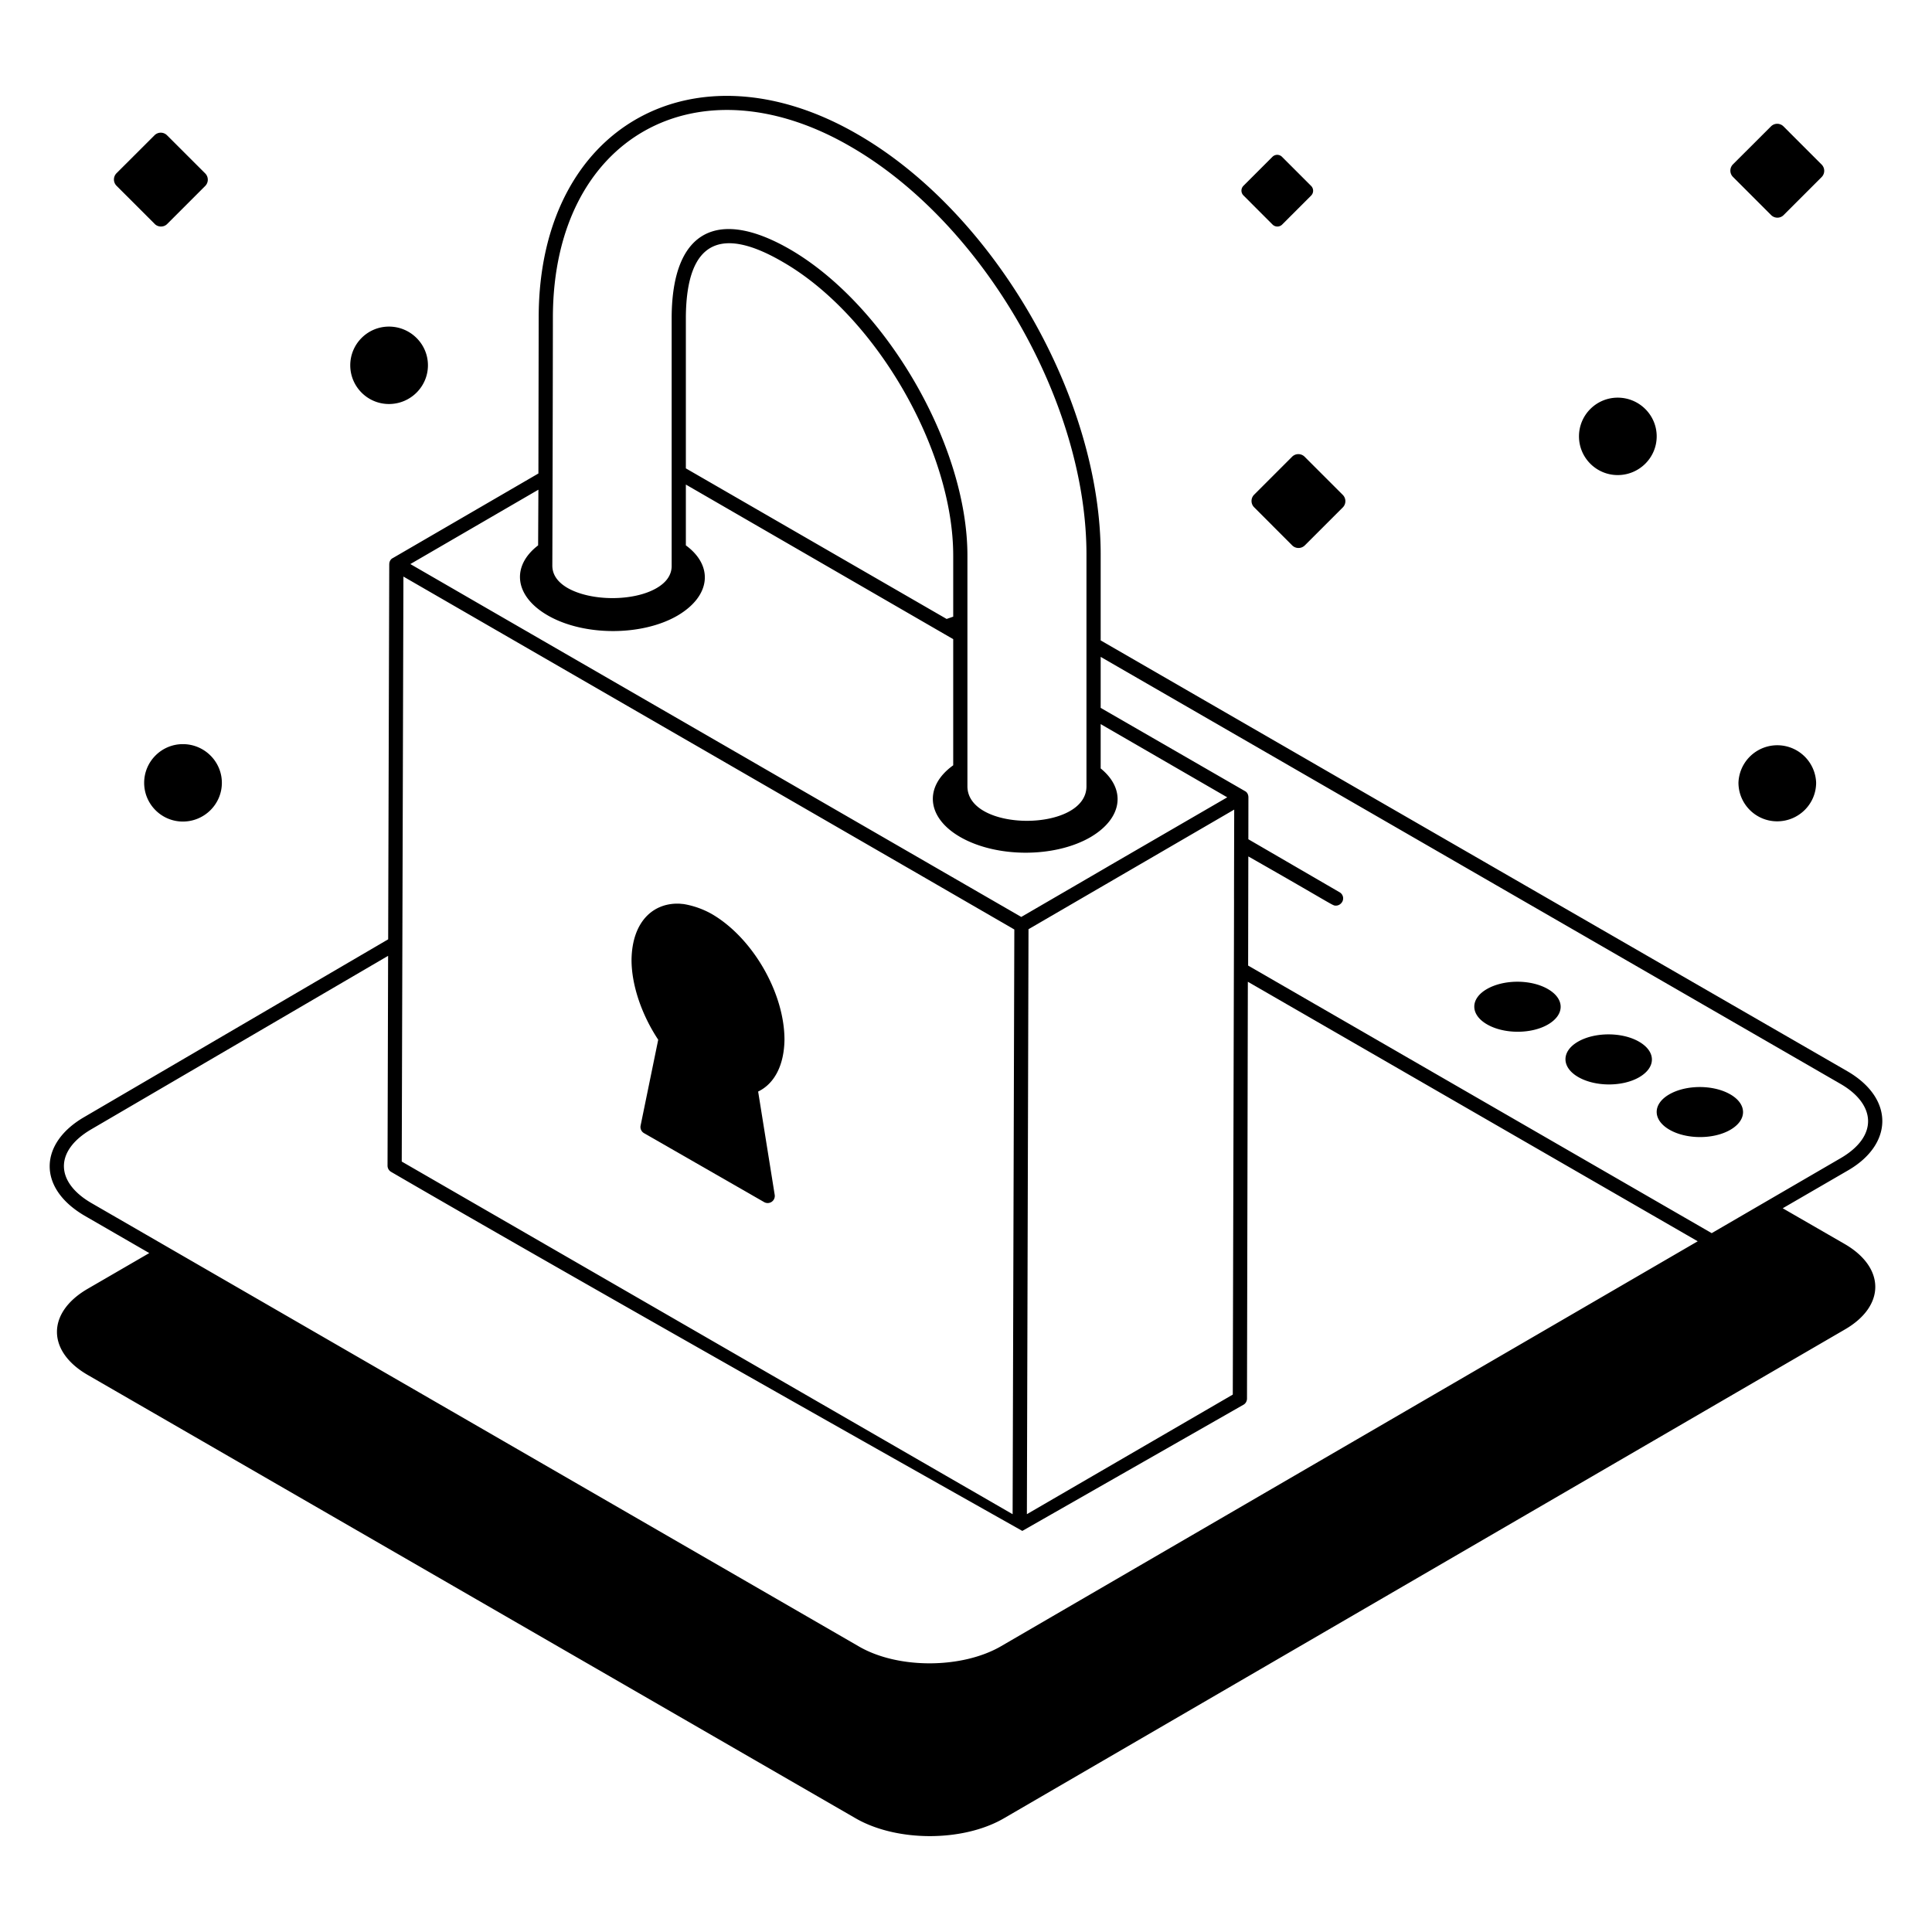
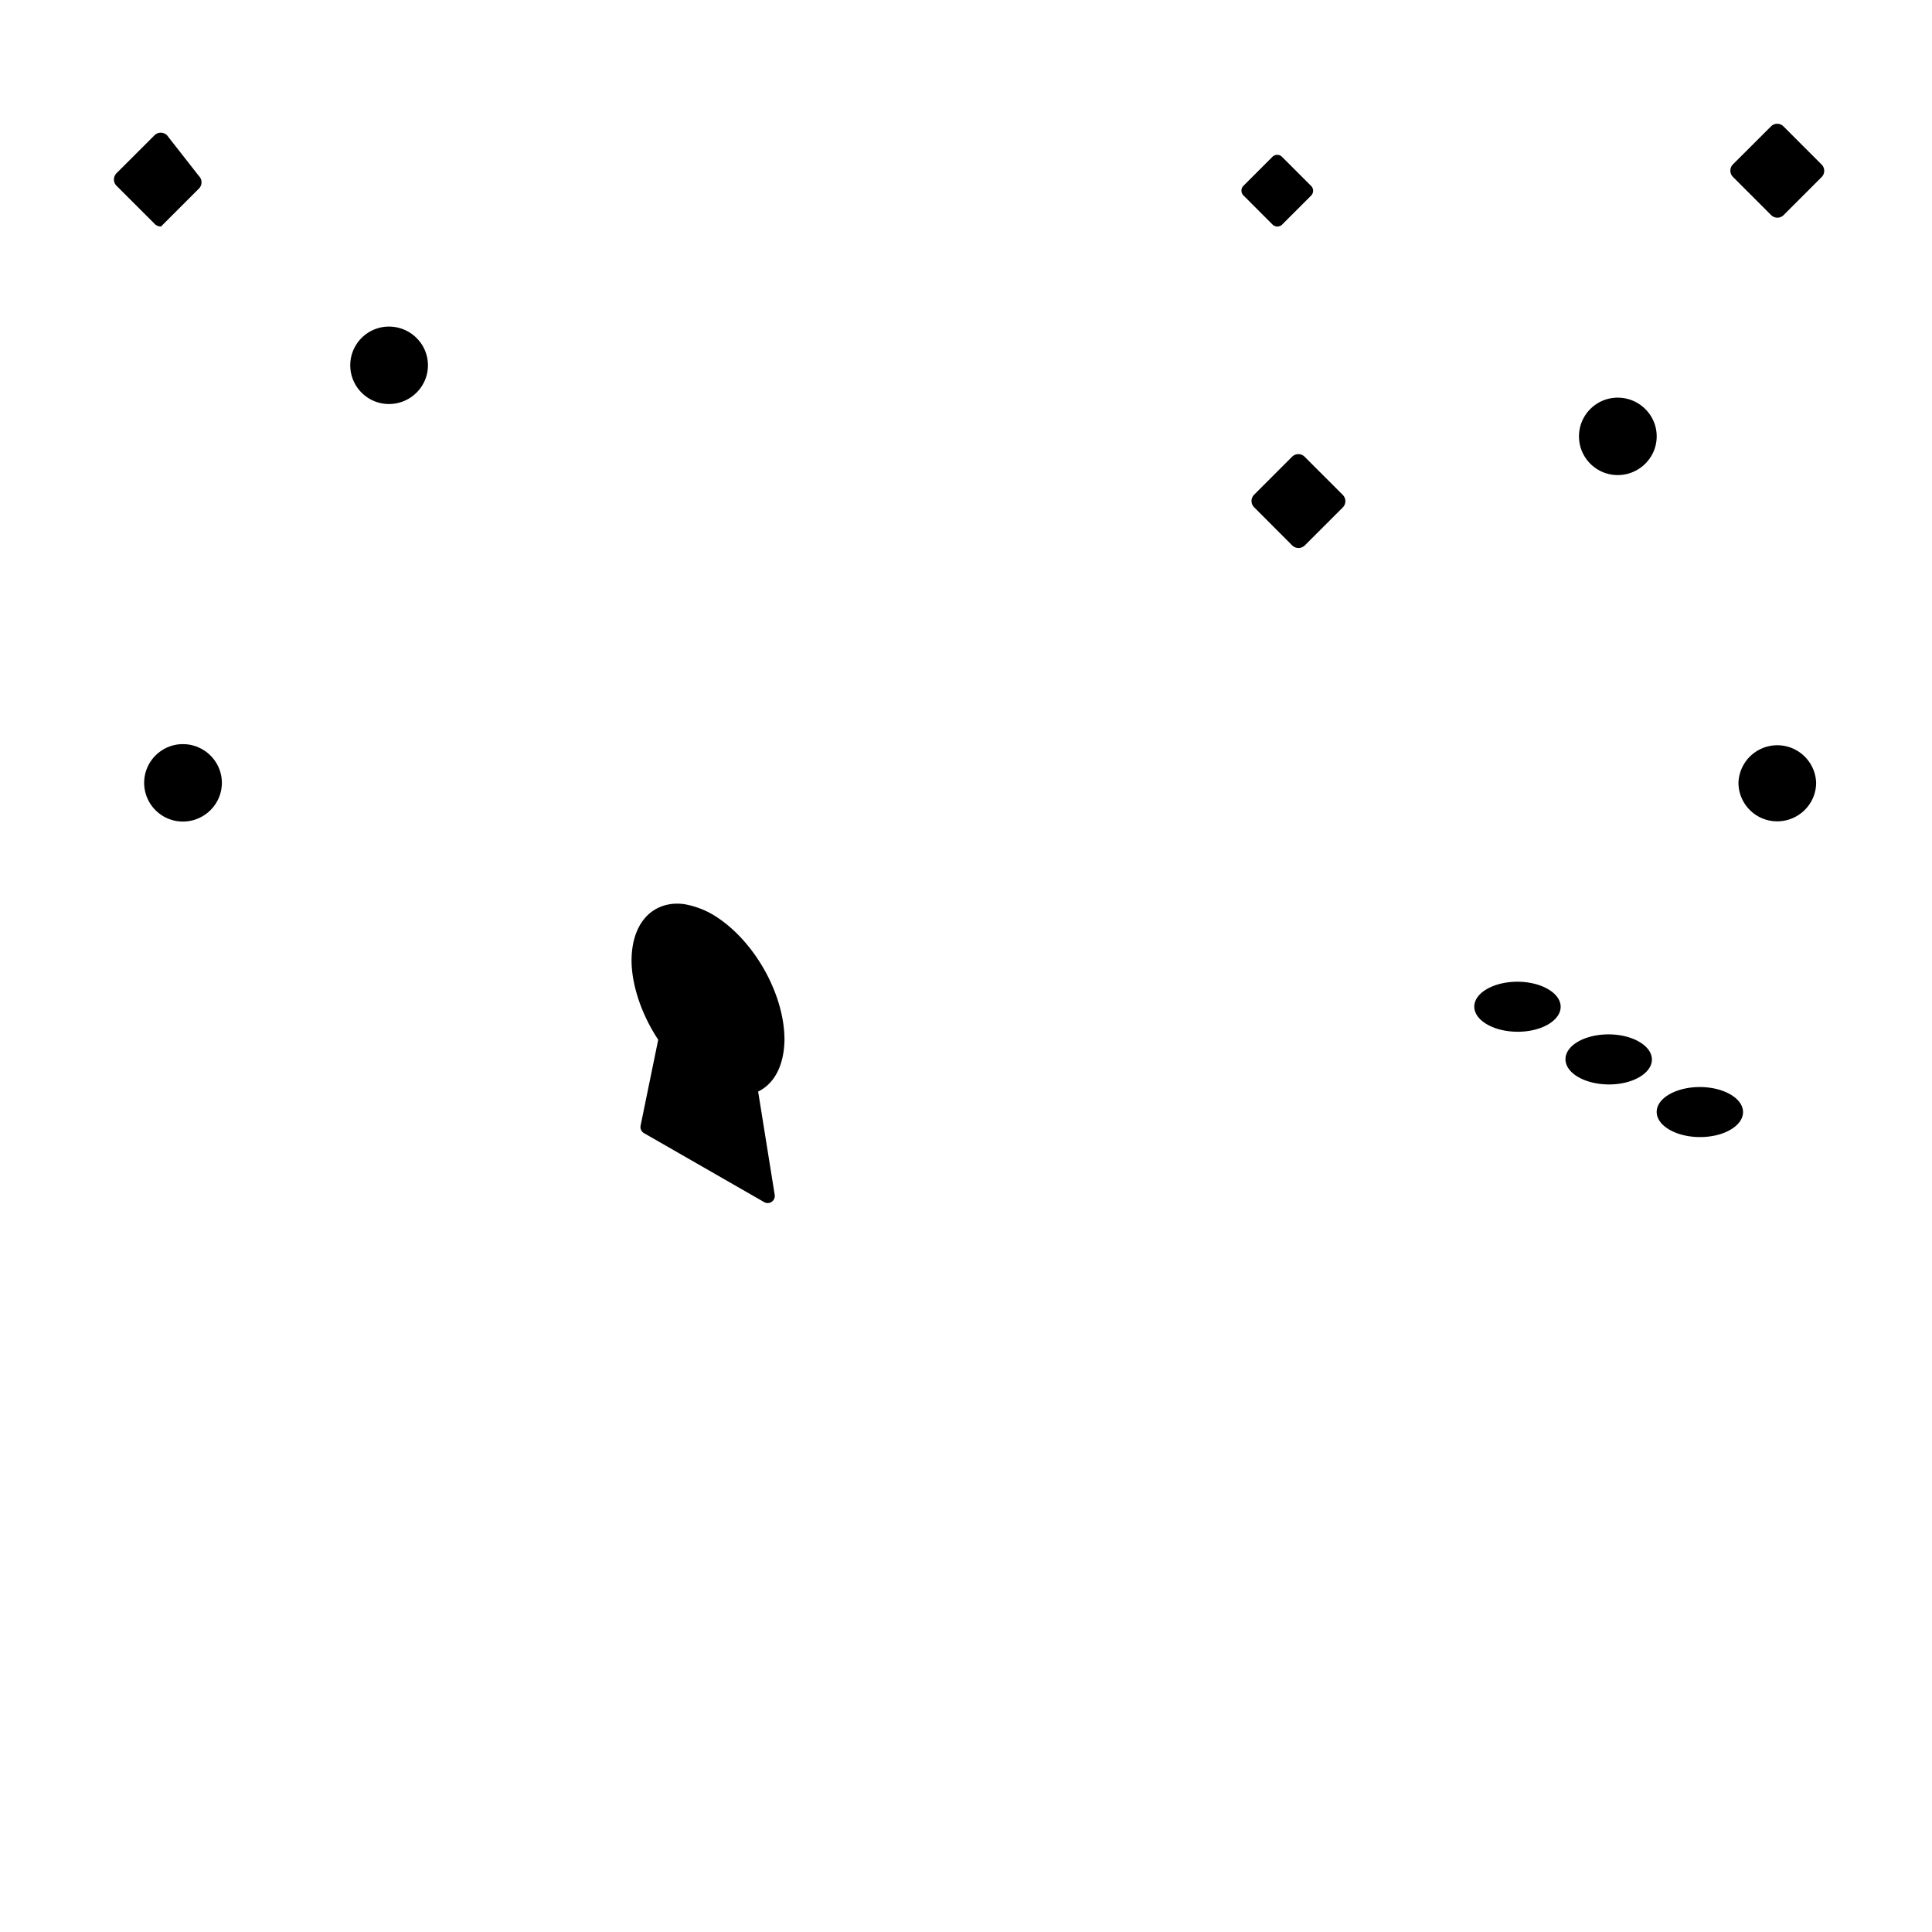
<svg xmlns="http://www.w3.org/2000/svg" viewBox="0 0 68 68">
-   <path d="m64.91 43.775-2.164-1.248 2.314-1.342c1.557-.91 1.626-2.5-.02-3.47l-16.785-9.681-9.515-5.494v-2.955c.03-5.55-3.73-12.08-8.56-14.86-5.691-3.296-11.199-.332-11.22 6.42l-.01 5.52-5.12 2.975-.005.001-.004.004c-.08.04-.12.13-.12.21l-.001.002-.038 13.204L2.95 39.325c-1.556.91-1.653 2.474.02 3.46l2.284 1.319-2.174 1.261c-1.44.84-1.43 2.2.01 3.03l27.02 15.6c1.45.84 3.79.84 5.23 0l29.59-17.2c1.44-.83 1.43-2.19-.02-3.02zm-45.45-32.63c.021-6.33 5.092-9.11 10.47-5.99 4.69 2.7 8.34 9.04 8.31 14.43v8.09c0 1.62-4.19 1.62-4.19 0v-8.1c.01-3.88-2.85-8.82-6.23-10.79-2.512-1.457-4.158-.735-4.18 2.37v8.79c-.01.3-.19.56-.54.76-.82.47-2.32.46-3.14-.02-.35-.21-.52-.47-.52-.78.015-4.258.02-8.851.02-8.76zm14.09 8.43v2.13c-.022.006-.039.014-.232.08l-9.178-5.3v-5.33c.023-2.737 1.286-3.178 3.42-1.93 3.26 1.88 6 6.62 5.99 10.35zm-14.6-2.34-.01 1.96c-.95.73-.84 1.78.33 2.46 1.27.74 3.33.74 4.58.01 1.17-.69 1.27-1.75.29-2.47v-2.14c-.002 0 .005.003.02.012l-.005-.003.049.028-.01-.006 9.356 5.41v4.44c-1.03.74-.95 1.83.24 2.52 1.28.74 3.33.74 4.59.01 1.14-.67 1.26-1.69.36-2.42v-1.56l4.455 2.577c-11.99 6.955 1.252-.727-7.25 4.21-26.904-15.538-16.194-9.353-21.502-12.42l4.507-2.618zm24.44 31.85-7.247 4.209.057-20.589c.101-.058 7.724-4.49 7.24-4.21-.022 9.159.023-7.388-.05 20.59zM14.2 20.294l17.54 10.13.013.008.02.01-.004-.001.163.094a2.309 2.309 0 0 0 .04.023l-.04-.023c.019.01.031.018.04.024a.128.128 0 0 1 .006.002l3.723 2.154-.06 20.58-1.54-.89v.001L14.14 40.883l.059-20.59zM35.21 57.955c-1.37.78-3.6.79-4.97 0L3.22 42.345c-1.27-.737-1.31-1.828-.02-2.59l10.46-6.113-.02 7.385c0 .09.047.173.124.218.1.058 5.945 3.475 22.218 12.638l7.778-4.438c.08-.04.13-.13.13-.22l.03-14.67 15.834 9.134L35.21 57.955zm8.72-23.97.007-3.842c3.083 1.755 2.955 1.732 3.083 1.732.09 0 .17-.05.22-.13.07-.12.03-.27-.09-.34l-3.212-1.866.002-1.474c0-.09-.04-.18-.12-.22l-5.08-2.93V23.12l26.05 15.035c1.212.704 1.343 1.814.01 2.6l-4.554 2.648-16.316-9.418z" />
-   <path d="M60.9 38.518c-.596-.344-1.555-.344-2.152.003-.588.342-.584.897.012 1.241.596.345 1.555.345 2.143.003.597-.347.594-.902-.002-1.247zm-6.419-3.706c-.596-.345-1.555-.345-2.153.003-.587.341-.584.897.012 1.24.597.345 1.556.345 2.143.004.598-.347.595-.903-.002-1.247zm3.207 1.852c-.59-.342-1.555-.345-2.152.002-.588.342-.58.9.012 1.242.601.347 1.56.347 2.148.006.597-.348.594-.903-.008-1.25zm-30.077-.067c0-1.656-1.127-3.603-2.571-4.434a3.052 3.052 0 0 0-.97-.342 1.457 1.457 0 0 0-.09-.008 1.072 1.072 0 0 0-.106-.008h-.031c-.412 0-.775.142-1.052.41-.36.35-.555.893-.563 1.572 0 .876.35 1.919.939 2.808l-.62 3.022a.25.25 0 0 0 .12.266l4.23 2.428a.25.25 0 0 0 .37-.256l-.583-3.636c.578-.28.913-.93.927-1.822zm29.327-19.876c.757 0 1.372-.611 1.372-1.363 0-.75-.615-1.362-1.372-1.362-.752 0-1.363.611-1.363 1.362 0 .752.611 1.363 1.363 1.363zm4.25 10.825c0 .751.61 1.362 1.362 1.362.757 0 1.372-.61 1.372-1.362a1.368 1.368 0 0 0-2.734 0zM13.69 14.22c.757 0 1.372-.612 1.372-1.363 0-.75-.615-1.362-1.372-1.362-.751 0-1.362.611-1.362 1.362 0 .751.61 1.363 1.362 1.363zM5.074 27.553c0 .751.611 1.363 1.362 1.363.757 0 1.373-.612 1.373-1.363 0-.75-.616-1.362-1.373-1.362-.75 0-1.362.611-1.362 1.362zm40.624-11.569a.31.31 0 0 0-.222.093l-1.335 1.335a.313.313 0 0 0 0 .442l1.34 1.342a.316.316 0 0 0 .444 0l1.336-1.335a.313.313 0 0 0 0-.443l-1.342-1.342a.312.312 0 0 0-.221-.092zM5.444 7.881c.059.06.138.092.222.092s.163-.032.221-.092l1.335-1.335a.313.313 0 0 0 0-.443L5.88 4.763a.31.31 0 0 0-.443 0L4.102 6.096a.313.313 0 0 0 0 .443L5.444 7.88zm56.893-.312c.059.06.138.092.222.092s.162-.033.22-.092l1.336-1.336a.313.313 0 0 0 0-.442L62.774 4.45a.31.31 0 0 0-.443 0l-1.336 1.334a.313.313 0 0 0 0 .443l1.342 1.342zm-17.548.334c.046.045.106.07.17.07s.124-.025.169-.07l1.02-1.02a.24.24 0 0 0 0-.338L45.123 5.52a.238.238 0 0 0-.338 0l-1.02 1.02a.239.239 0 0 0 0 .338l1.024 1.025z" />
+   <path d="M60.9 38.518c-.596-.344-1.555-.344-2.152.003-.588.342-.584.897.012 1.241.596.345 1.555.345 2.143.003.597-.347.594-.902-.002-1.247zm-6.419-3.706c-.596-.345-1.555-.345-2.153.003-.587.341-.584.897.012 1.24.597.345 1.556.345 2.143.004.598-.347.595-.903-.002-1.247zm3.207 1.852c-.59-.342-1.555-.345-2.152.002-.588.342-.58.9.012 1.242.601.347 1.56.347 2.148.006.597-.348.594-.903-.008-1.25zm-30.077-.067c0-1.656-1.127-3.603-2.571-4.434a3.052 3.052 0 0 0-.97-.342 1.457 1.457 0 0 0-.09-.008 1.072 1.072 0 0 0-.106-.008h-.031c-.412 0-.775.142-1.052.41-.36.35-.555.893-.563 1.572 0 .876.35 1.919.939 2.808l-.62 3.022a.25.25 0 0 0 .12.266l4.23 2.428a.25.25 0 0 0 .37-.256l-.583-3.636c.578-.28.913-.93.927-1.822zm29.327-19.876c.757 0 1.372-.611 1.372-1.363 0-.75-.615-1.362-1.372-1.362-.752 0-1.363.611-1.363 1.362 0 .752.611 1.363 1.363 1.363zm4.25 10.825c0 .751.61 1.362 1.362 1.362.757 0 1.372-.61 1.372-1.362a1.368 1.368 0 0 0-2.734 0zM13.69 14.22c.757 0 1.372-.612 1.372-1.363 0-.75-.615-1.362-1.372-1.362-.751 0-1.362.611-1.362 1.362 0 .751.61 1.363 1.362 1.363zM5.074 27.553c0 .751.611 1.363 1.362 1.363.757 0 1.373-.612 1.373-1.363 0-.75-.616-1.362-1.373-1.362-.75 0-1.362.611-1.362 1.362zm40.624-11.569a.31.31 0 0 0-.222.093l-1.335 1.335a.313.313 0 0 0 0 .442l1.34 1.342a.316.316 0 0 0 .444 0l1.336-1.335a.313.313 0 0 0 0-.443l-1.342-1.342a.312.312 0 0 0-.221-.092zM5.444 7.881c.059.06.138.092.222.092l1.335-1.335a.313.313 0 0 0 0-.443L5.88 4.763a.31.31 0 0 0-.443 0L4.102 6.096a.313.313 0 0 0 0 .443L5.444 7.88zm56.893-.312c.059.06.138.092.222.092s.162-.033.22-.092l1.336-1.336a.313.313 0 0 0 0-.442L62.774 4.45a.31.31 0 0 0-.443 0l-1.336 1.334a.313.313 0 0 0 0 .443l1.342 1.342zm-17.548.334c.046.045.106.07.17.07s.124-.025.169-.07l1.02-1.02a.24.24 0 0 0 0-.338L45.123 5.52a.238.238 0 0 0-.338 0l-1.02 1.02a.239.239 0 0 0 0 .338l1.024 1.025z" />
</svg>